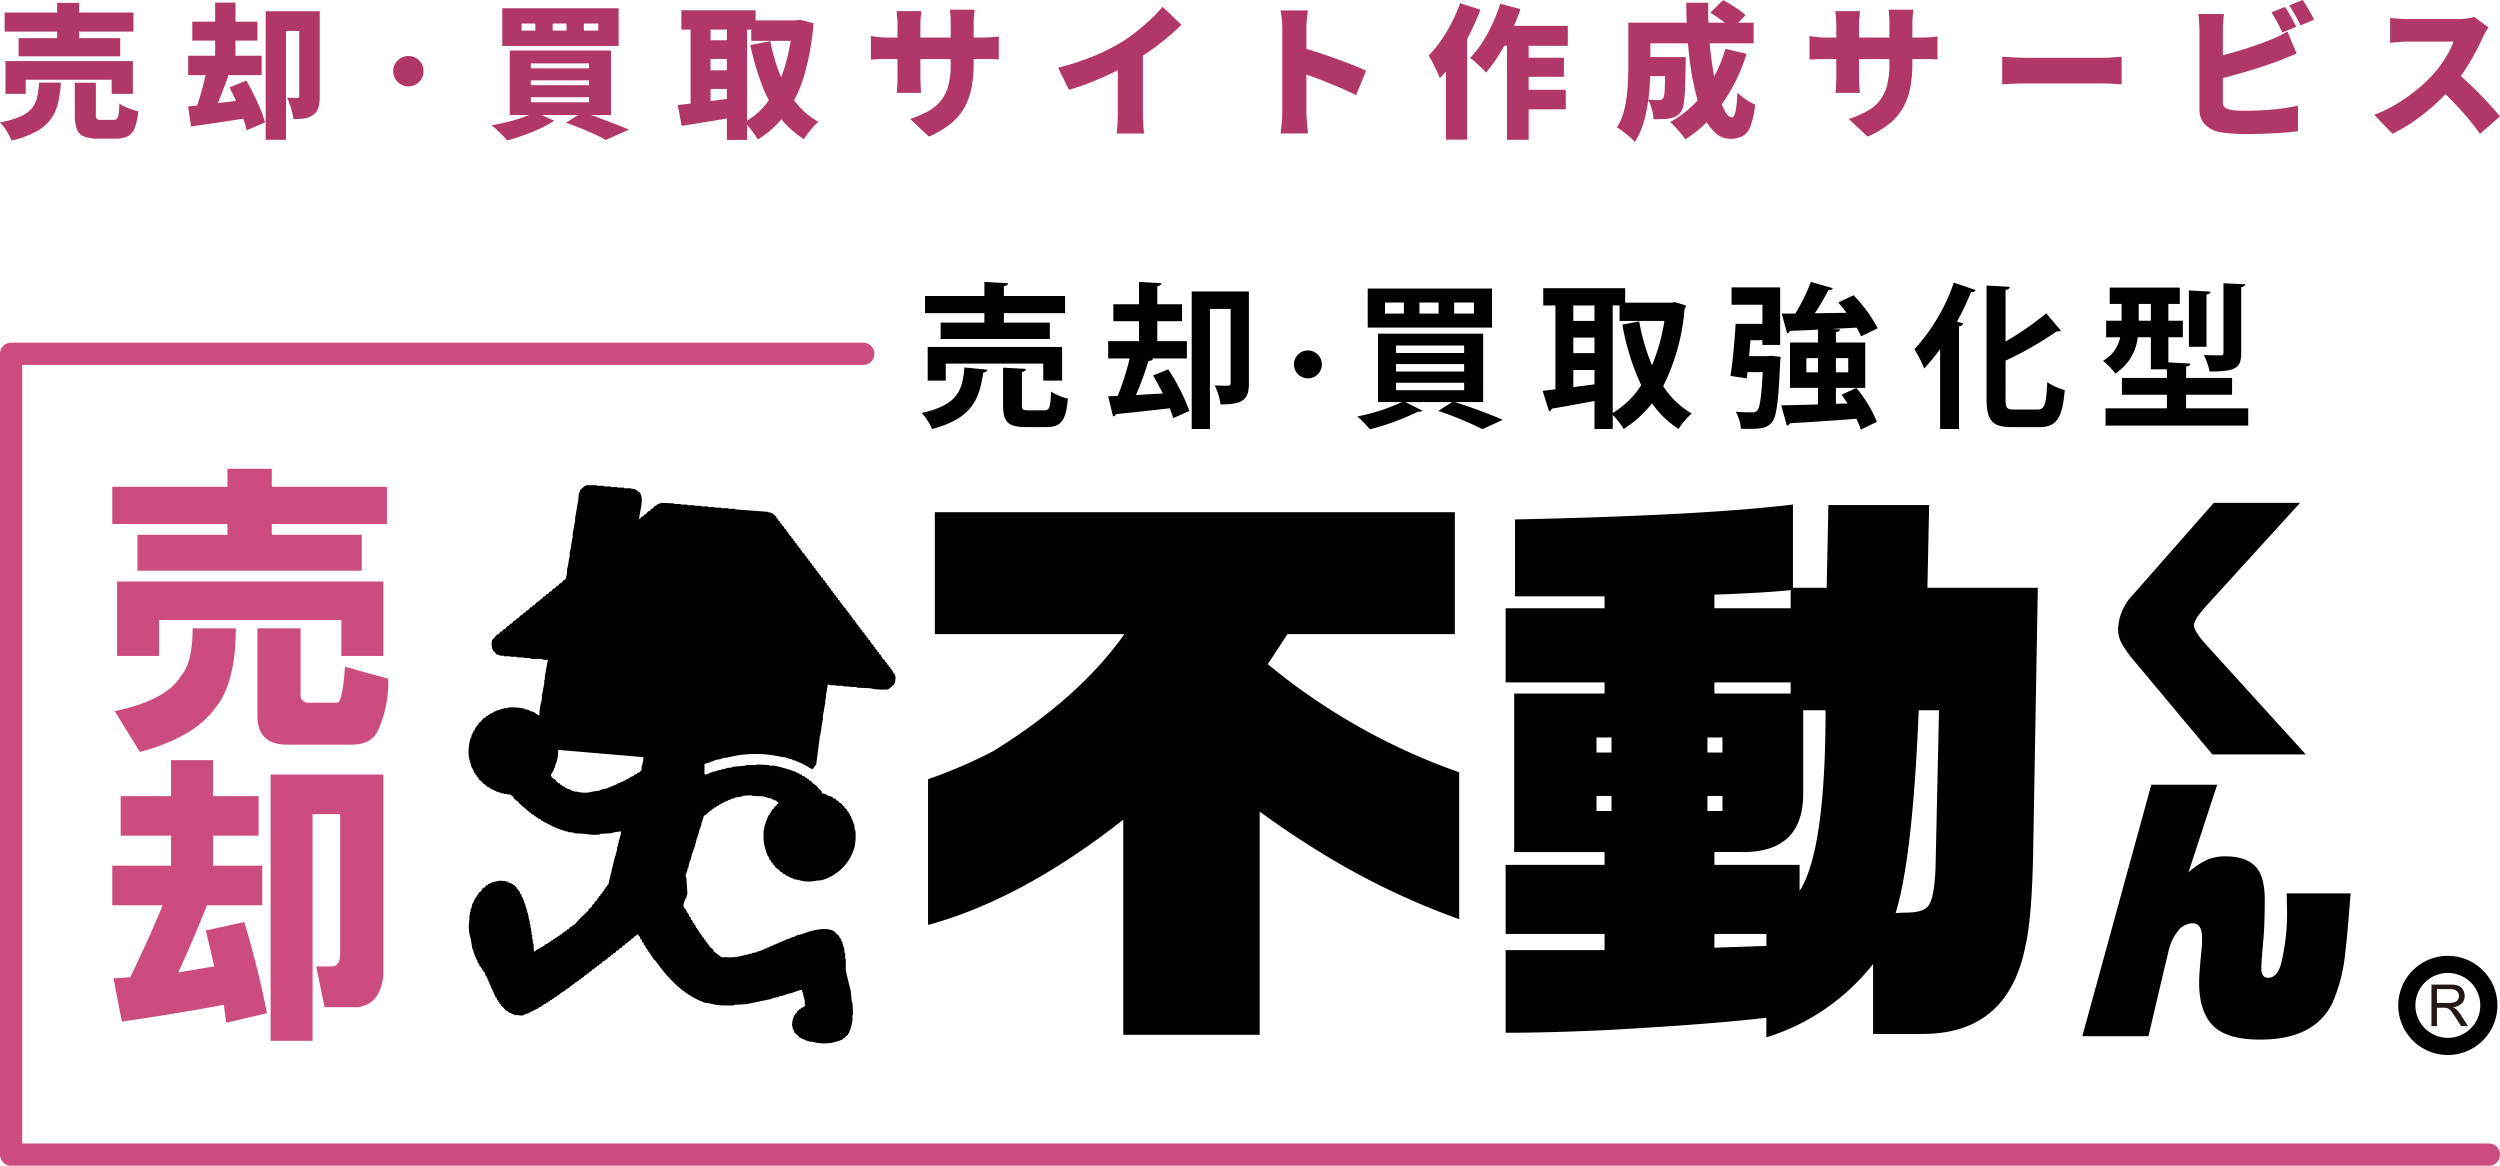
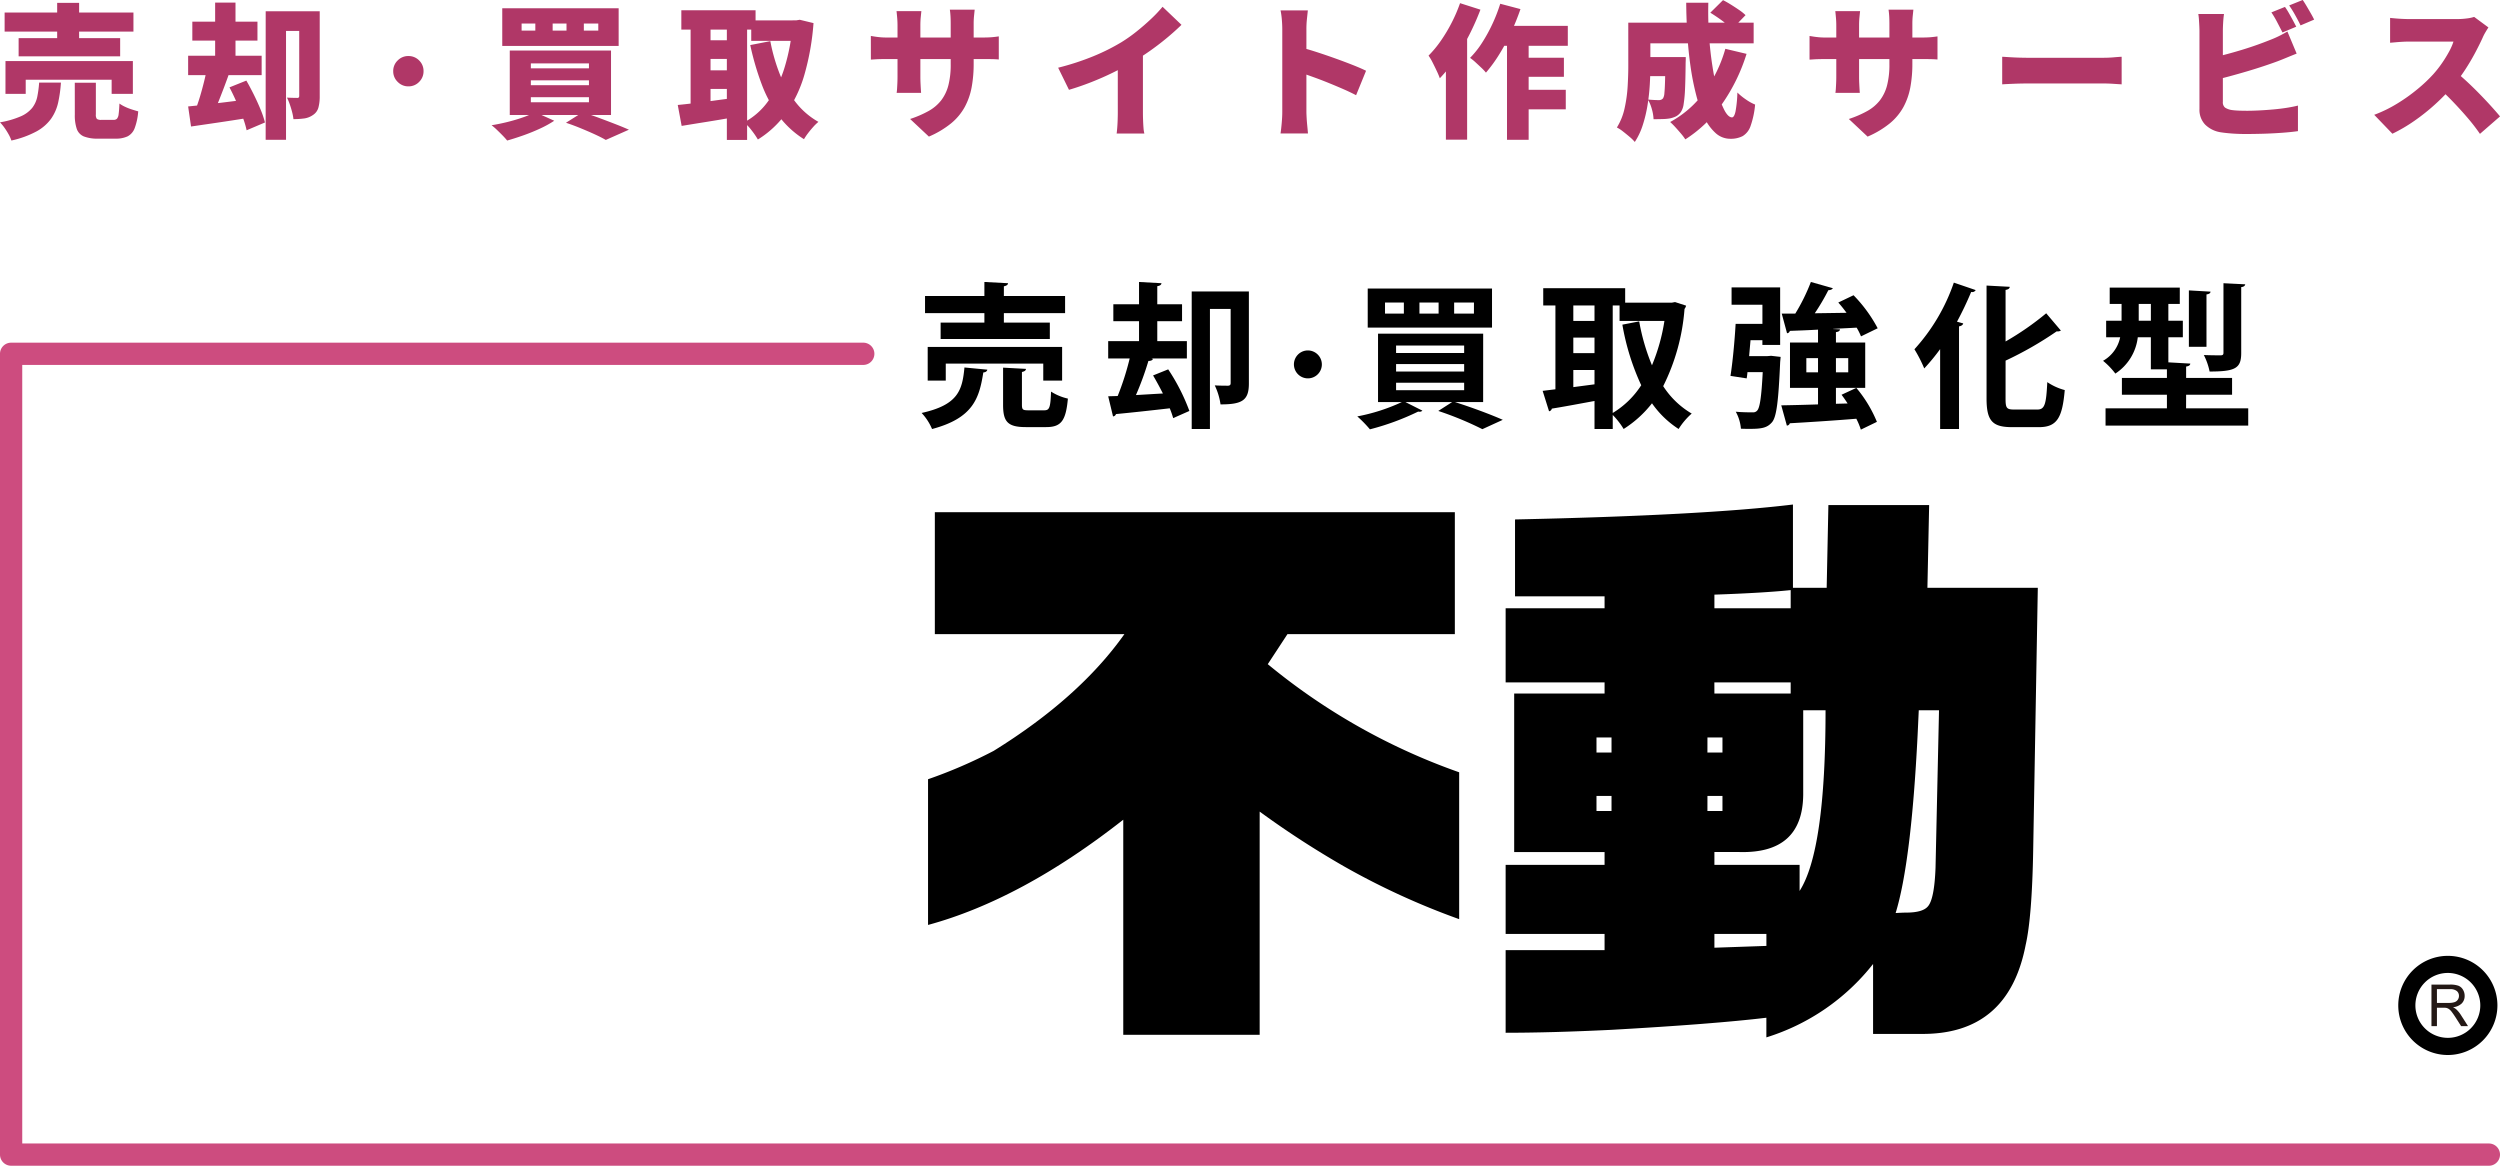
<svg xmlns="http://www.w3.org/2000/svg" width="358.011" height="166.938" viewBox="0 0 358.011 166.938">
  <defs>
    <clipPath id="a">
      <rect width="358.011" height="126.558" fill="none" />
    </clipPath>
  </defs>
  <g transform="translate(-117.916 -137.817)">
    <path d="M-259.678-24.391h18.448v2.73h-18.448Zm2.006,3.661h14.539v2.606h-14.539Zm-1.882,3.288h18.241v4.695h-3.04v-2.027h-12.305v2.027h-2.9Zm7.4-8.334h3.144v6.515h-3.144Zm2.523,11.437h3.019v4.529a.96.96,0,0,0,.145.651,1.068,1.068,0,0,0,.662.134h1.717a.674.674,0,0,0,.5-.165,1.236,1.236,0,0,0,.238-.672q.072-.507.114-1.5a4.955,4.955,0,0,0,.786.455,7.829,7.829,0,0,0,.993.393q.517.165.91.269a8.675,8.675,0,0,1-.5,2.389,2.175,2.175,0,0,1-1.013,1.189,3.9,3.9,0,0,1-1.737.331h-2.461a5.342,5.342,0,0,1-2.089-.321,1.818,1.818,0,0,1-1-1.075,6.031,6.031,0,0,1-.279-2.037Zm-5.108-.021h3.123a18.743,18.743,0,0,1-.393,2.844,6.483,6.483,0,0,1-1.013,2.327,6.291,6.291,0,0,1-2.078,1.81,13.814,13.814,0,0,1-3.609,1.313,4.907,4.907,0,0,0-.393-.879,9.96,9.96,0,0,0-.6-.951,6.092,6.092,0,0,0-.641-.776,12.59,12.59,0,0,0,3-.869,4.292,4.292,0,0,0,1.623-1.21A3.894,3.894,0,0,0-255-12.344,15.743,15.743,0,0,0-254.735-14.36Zm37.247-10.216h2.937V-12.4a6.032,6.032,0,0,1-.186,1.613,1.843,1.843,0,0,1-.765,1.055,2.875,2.875,0,0,1-1.241.5,10.6,10.6,0,0,1-1.572.1,6.716,6.716,0,0,0-.186-1q-.145-.569-.341-1.127a7.183,7.183,0,0,0-.4-.951q.414.021.858.031t.61.01a.29.29,0,0,0,.227-.072.364.364,0,0,0,.062-.238Zm-4.8,0h6.2v2.813h-3.288V-6.171h-2.916Zm-10.506,1.489h9.327v2.709h-9.327Zm-.6,4.881h10.527v2.771h-10.527Zm3.867-7.611h2.916v9.12h-2.916Zm-3.867,14.87q1.075-.1,2.43-.259t2.854-.341l2.988-.372L-225-9.273q-2.068.331-4.167.641t-3.816.558Zm5.915-2.73,2.42-.972q.538.931,1.075,2.016t.962,2.12a13.82,13.82,0,0,1,.631,1.861l-2.627,1.117a12.821,12.821,0,0,0-.558-1.861q-.393-1.055-.889-2.182T-227.478-13.678Zm-3.226-2.813,3.185.807q-.372,1.055-.786,2.14t-.807,2.068q-.393.982-.765,1.727l-2.461-.745q.331-.827.641-1.861t.579-2.12Q-230.849-15.56-230.7-16.491Zm28.85-1.675a2.1,2.1,0,0,1,1.541.631,2.1,2.1,0,0,1,.631,1.541,2.106,2.106,0,0,1-.631,1.53,2.079,2.079,0,0,1-1.541.641,2.089,2.089,0,0,1-1.53-.641,2.089,2.089,0,0,1-.641-1.53,2.079,2.079,0,0,1,.641-1.541A2.106,2.106,0,0,1-201.854-18.166Zm25.128-4.653v1.013h2.068v-1.013Zm-4.467,0v1.013h1.985v-1.013Zm-4.446,0v1.013h1.965v-1.013Zm-2.771-2.192h16.669v5.4h-16.669Zm4.095,10.32v.7H-176v-.7Zm0,2.42v.724H-176v-.724Zm0-4.839v.7H-176v-.7Zm-3.019-1.841h14.5v9.224h-14.5Zm8.045,10.341,2.4-1.51q1.158.372,2.378.827t2.337.889q1.117.434,1.9.786l-3.309,1.468q-.6-.352-1.52-.776t-2-.869Q-178.174-8.239-179.291-8.611Zm-4.426-1.53,2.751,1.241a15.2,15.2,0,0,1-2.027,1.117q-1.158.538-2.389.972t-2.327.745q-.248-.31-.651-.724t-.827-.817a8.722,8.722,0,0,0-.755-.651q1.158-.186,2.316-.476t2.182-.651A11.281,11.281,0,0,0-183.716-10.141Zm30.96-13.133h6.721v2.937h-6.721Zm-10.01-1.448h10.63v2.771h-10.63Zm2.9,4.3h4.757v2.668h-4.757Zm0,4.3h4.757v2.668h-4.757Zm13.029-7.156h.517l.517-.083,1.965.476a36.2,36.2,0,0,1-1.313,7.425,18.4,18.4,0,0,1-2.6,5.46,14.172,14.172,0,0,1-4.053,3.785,11.609,11.609,0,0,0-.9-1.313,7.391,7.391,0,0,0-1.065-1.148,10.025,10.025,0,0,0,3.505-3.123,16.869,16.869,0,0,0,2.3-4.788,28.058,28.058,0,0,0,1.127-6.049Zm-3.185,2.978a26.058,26.058,0,0,0,1.365,4.746,16.036,16.036,0,0,0,2.254,3.991,10.947,10.947,0,0,0,3.268,2.823,6.889,6.889,0,0,0-.734.713q-.4.445-.755.91a8.562,8.562,0,0,0-.579.858,13.319,13.319,0,0,1-3.609-3.33,18.607,18.607,0,0,1-2.451-4.55,39.555,39.555,0,0,1-1.634-5.6Zm-11.416-3.268h2.854V-9.976h-2.854Zm5.191,0h2.9V-6.15h-2.9Zm-7.032,12.409q1.034-.1,2.337-.259t2.761-.352q1.458-.2,2.885-.383l.165,2.73q-1.944.352-3.95.672t-3.64.589Zm42.376-5.915a18.344,18.344,0,0,1-.29,3.381,9.6,9.6,0,0,1-.993,2.833,8.073,8.073,0,0,1-1.954,2.337,13.324,13.324,0,0,1-3.175,1.892l-2.689-2.523A14.9,14.9,0,0,0-127.35-10.3a5.955,5.955,0,0,0,1.8-1.53,5.99,5.99,0,0,0,1.024-2.151,11.9,11.9,0,0,0,.331-3.009v-5.77q0-.641-.031-1.148t-.093-.9h3.557q-.041.393-.093.9a11.409,11.409,0,0,0-.052,1.148Zm-7.487-7.528q-.041.372-.093.9t-.052,1.189v7.28q0,.5.021.941t.041.786q.021.341.041.61h-3.5q.041-.269.062-.61t.041-.786q.021-.445.021-.941v-7.3q0-.517-.041-1.024t-.1-1.044Zm-7.238,3.557.579.093q.331.052.765.093t.993.041h13.484q.91,0,1.437-.041t1.065-.124v3.309q-.434-.041-1.013-.052t-1.468-.01h-13.5q-.558,0-.972.01t-.734.031l-.631.041Zm26.823,4.55a37.078,37.078,0,0,0,5.067-1.654,29.582,29.582,0,0,0,3.971-1.985,21.109,21.109,0,0,0,2.172-1.53q1.117-.889,2.109-1.83a18.9,18.9,0,0,0,1.634-1.727l2.709,2.585q-.972.951-2.161,1.934t-2.461,1.872q-1.272.889-2.492,1.613-1.2.682-2.668,1.406t-3.092,1.365q-1.623.641-3.237,1.117Zm8.541-2.027,3.6-.786v9.244q0,.5.021,1.086t.062,1.106a4.343,4.343,0,0,0,.124.807h-3.971q.041-.29.083-.807t.062-1.106q.021-.589.021-1.086ZM-76.712-10.2V-22.012q0-.62-.062-1.365a10.55,10.55,0,0,0-.186-1.324h3.909q-.062.579-.134,1.262a13.536,13.536,0,0,0-.072,1.427V-10.2q0,.269.031.838t.093,1.189q.062.62.1,1.1h-3.929q.1-.662.176-1.572T-76.712-10.2ZM-74-19.386q1.034.269,2.337.693t2.626.9q1.324.476,2.471.931t1.851.807l-1.427,3.5q-.869-.455-1.892-.9t-2.068-.869q-1.044-.424-2.047-.786T-74-15.767Zm28.209-3.1h9.968v2.854h-11.4ZM-43-17.918h6.618v2.73H-43Zm-.021,4.591h6.907v2.792h-6.907Zm-1.51-8.21h3.1V-6.171h-3.1Zm-.972-4.116,2.9.765a34,34,0,0,1-1.365,3.381,29.036,29.036,0,0,1-1.706,3.154,20.6,20.6,0,0,1-1.872,2.564,6.851,6.851,0,0,0-.651-.693q-.424-.4-.858-.8a7.6,7.6,0,0,0-.765-.62,13.009,13.009,0,0,0,1.717-2.161,22.71,22.71,0,0,0,1.479-2.689A22.754,22.754,0,0,0-45.5-25.652Zm-5.749-.083,2.916.931a36.221,36.221,0,0,1-1.582,3.578,33.148,33.148,0,0,1-2,3.433,20.042,20.042,0,0,1-2.234,2.813,9.916,9.916,0,0,0-.414-.993q-.29-.62-.61-1.251a7.754,7.754,0,0,0-.589-1,15.618,15.618,0,0,0,1.748-2.109,22.5,22.5,0,0,0,1.551-2.585A21.745,21.745,0,0,0-51.254-25.735ZM-53.281-19.8l3.04-3.04V-6.191h-3.04Zm28,1.779h4.571v2.73h-4.571Zm3.433,0h2.916v.2q0,.2-.01.445t-.01.414q-.021,2.109-.083,3.5a18.517,18.517,0,0,1-.2,2.172,2.69,2.69,0,0,1-.383,1.117,2.015,2.015,0,0,1-.7.641,3.6,3.6,0,0,1-.848.29,6.51,6.51,0,0,1-1.034.1q-.62.021-1.344.021a6.036,6.036,0,0,0-.248-1.458,5.765,5.765,0,0,0-.558-1.355q.476.041.889.062t.662.021a.891.891,0,0,0,.352-.062.744.744,0,0,0,.269-.207,1.713,1.713,0,0,0,.186-.734q.062-.569.093-1.706t.052-3.019Zm6.432-6.349,1.82-1.8q.538.269,1.148.651t1.168.765a6.441,6.441,0,0,1,.91.734l-1.944,2.006a6.854,6.854,0,0,0-.838-.776q-.527-.424-1.127-.838T-15.414-24.37Zm2.151,5.17,3.04.724a25.935,25.935,0,0,1-3.516,7.187,18.55,18.55,0,0,1-5.253,5.057,7.249,7.249,0,0,0-.6-.8q-.393-.465-.817-.931a9.672,9.672,0,0,0-.755-.755A14.765,14.765,0,0,0-16.272-13,19.524,19.524,0,0,0-13.263-19.2Zm-11.871-3.743H-9.209v2.957H-25.134Zm-2.027,0H-24v6.225q0,1.2-.083,2.637a29.181,29.181,0,0,1-.321,2.926,19.078,19.078,0,0,1-.682,2.864A9.778,9.778,0,0,1-26.23-5.86a5.627,5.627,0,0,0-.734-.724q-.486-.414-.982-.8a4.854,4.854,0,0,0-.848-.548,8.686,8.686,0,0,0,1.106-2.761,19.794,19.794,0,0,0,.434-3.123q.093-1.582.093-2.926Zm8.293-2.854H-15.7q-.062,2.358.1,4.7t.5,4.457a35.056,35.056,0,0,0,.776,3.743,11.651,11.651,0,0,0,.972,2.575q.527.941,1.044.941.31,0,.5-.838a17.541,17.541,0,0,0,.269-2.72,8.508,8.508,0,0,0,1.231,1A6.447,6.447,0,0,0-9-11.217a12.52,12.52,0,0,1-.651,3.071A2.687,2.687,0,0,1-10.781-6.7a3.694,3.694,0,0,1-1.779.383,3.092,3.092,0,0,1-2.078-.8,6.984,6.984,0,0,1-1.623-2.213,16.977,16.977,0,0,1-1.189-3.3,37.245,37.245,0,0,1-.8-4.064q-.31-2.182-.455-4.5T-18.867-25.8ZM13.519-17.07a18.345,18.345,0,0,1-.29,3.381,9.6,9.6,0,0,1-.993,2.833,8.073,8.073,0,0,1-1.954,2.337A13.324,13.324,0,0,1,7.108-6.626L4.42-9.149A14.9,14.9,0,0,0,7.077-10.3a5.955,5.955,0,0,0,1.8-1.53A5.99,5.99,0,0,0,9.9-13.978a11.9,11.9,0,0,0,.331-3.009v-5.77q0-.641-.031-1.148t-.093-.9h3.557q-.041.393-.093.9a11.408,11.408,0,0,0-.052,1.148ZM6.033-24.6q-.041.372-.093.9t-.052,1.189v7.28q0,.5.021.941t.041.786q.021.341.041.61H2.5q.041-.269.062-.61t.041-.786q.021-.445.021-.941v-7.3q0-.517-.041-1.024t-.1-1.044ZM-1.206-21.04l.579.093q.331.052.765.093t.993.041H14.615q.91,0,1.437-.041t1.065-.124v3.309q-.434-.041-1.013-.052t-1.468-.01H1.131q-.558,0-.972.01t-.734.031l-.631.041Zm27.589,2.978q.414.021,1.065.062t1.334.062q.682.021,1.179.021H40.942q.7,0,1.4-.062t1.148-.083v3.95q-.393-.021-1.148-.072t-1.4-.052H29.961q-.889,0-1.913.041t-1.665.083ZM66.877-25.2a9.957,9.957,0,0,1,.569.9q.3.527.579,1.044t.465.889l-1.965.827q-.331-.641-.755-1.458a13.293,13.293,0,0,0-.838-1.417Zm2.544-.993q.269.393.579.92t.6,1.034q.29.507.455.858l-1.944.827q-.31-.641-.765-1.458a14.872,14.872,0,0,0-.869-1.4ZM58.149-24.184q-.083.517-.124,1.241t-.041,1.179V-11.61a.964.964,0,0,0,.31.827,2.442,2.442,0,0,0,.972.352q.455.062,1,.083t1.189.021q.807,0,1.8-.052t2.016-.145q1.024-.093,1.923-.238t1.541-.31v3.661q-1.013.145-2.327.238t-2.658.134Q62.409-7,61.251-7,60.2-7,59.276-7.07t-1.6-.176A4.041,4.041,0,0,1,55.44-8.353a3.07,3.07,0,0,1-.807-2.223V-21.764q0-.227-.021-.672t-.052-.92a7.716,7.716,0,0,0-.093-.827Zm-1.634,6.246q1.034-.227,2.151-.527t2.223-.641Q62-19.448,62.978-19.8t1.748-.662q.6-.227,1.2-.517t1.3-.7l1.324,3.164q-.682.269-1.406.569t-1.262.507q-.889.331-2.037.713t-2.409.755q-1.262.372-2.523.713t-2.378.589Zm39.5-4.322q-.145.207-.414.662a7.106,7.106,0,0,0-.434.848q-.434.951-1.065,2.14T92.676-16.2a23.045,23.045,0,0,1-1.706,2.3A30.736,30.736,0,0,1,88.4-11.269,28.859,28.859,0,0,1,85.417-8.89a22.914,22.914,0,0,1-3.154,1.851L79.657-9.749a18.8,18.8,0,0,0,3.268-1.592,24.83,24.83,0,0,0,2.937-2.089,21.5,21.5,0,0,0,2.254-2.13,16.067,16.067,0,0,0,1.251-1.592,18.578,18.578,0,0,0,1-1.623,8.211,8.211,0,0,0,.641-1.458H84.58q-.455,0-.962.031t-.951.072q-.445.041-.734.062v-3.557q.372.041.879.083t.993.062q.486.021.776.021h6.908a10.658,10.658,0,0,0,1.458-.093,5.544,5.544,0,0,0,1.024-.217Zm-4.777,6.287q.786.62,1.7,1.468t1.81,1.768q.9.92,1.665,1.768t1.262,1.448L94.8-7.019a26.834,26.834,0,0,0-1.727-2.244q-.962-1.127-2.027-2.244t-2.182-2.13Z" transform="translate(378.256 164.007)" fill="#b03767" />
    <g transform="translate(117.916 178.197)">
      <g clip-path="url(#a)">
        <path d="M767.892,229.031a7.1,7.1,0,1,1,7.1-7.1A7.112,7.112,0,0,1,767.892,229.031Zm0-11.752a4.647,4.647,0,1,0,4.647,4.652A4.656,4.656,0,0,0,767.892,217.279Z" transform="translate(-417.35 -118.329)" />
        <path d="M769.825,228.4v-5.947h2.637a3.512,3.512,0,0,1,1.209.16,1.321,1.321,0,0,1,.661.566,1.687,1.687,0,0,1,.247.9,1.5,1.5,0,0,1-.41,1.067,2.073,2.073,0,0,1-1.266.552,2.06,2.06,0,0,1,.474.3,4.1,4.1,0,0,1,.653.791l1.034,1.619h-.99l-.787-1.237q-.345-.535-.568-.819a1.793,1.793,0,0,0-.4-.4,1.187,1.187,0,0,0-.359-.158,2.36,2.36,0,0,0-.438-.028h-.913V228.4Zm.787-3.323H772.3a2.532,2.532,0,0,0,.844-.112.9.9,0,0,0,.462-.357.963.963,0,0,0,.158-.533.886.886,0,0,0-.306-.694,1.433,1.433,0,0,0-.967-.272h-1.883Z" transform="translate(-421.629 -121.837)" fill="#231815" />
        <path d="M293.827,132V111.133a69.193,69.193,0,0,0,9.391-4.058q12.293-7.616,18.731-16.725H294.8V72.893h74.467V90.35H345.3l-2.823,4.305a89.829,89.829,0,0,0,27.409,15.484V131.17a105.513,105.513,0,0,1-16.445-7.535,130.545,130.545,0,0,1-12.124-7.867v31.96H321.783v-30.8Q307.222,128.356,293.827,132" transform="translate(-160.927 -39.923)" />
        <path d="M476.7,146.109V134.272h14.168v-2.32H476.7v-9.889h14.168v-1.832H477.923V97.525h12.945V95.938H476.7V85.317h14.168v-1.71H478.044V72.6q26.974-.575,39.8-2.138V82.386h4.83l.246-11.842h14.428L537.1,82.386h15.809l-.661,37.537q-.168,9.614-1.075,13.59-2.486,12.925-15.066,12.76h-6.788V136.258a31.2,31.2,0,0,1-15.281,10.512v-2.814q-7.615.91-22.269,1.737-8.527.412-15.069.416m13.01-40.132h2.153v-2.154H489.71Zm0,8.371h2.153v-2.153H489.71Zm15.886-8.371h2.154v-2.154H505.6Zm0,8.371h2.154v-2.153H505.6Zm1-29.031h10.923v-2.6q-3.893.407-10.923.65Zm0,12.208h10.923V95.938H506.591Zm0,24.538h12.2V125.8q3.717-5.786,3.718-25.874h-3.2v12.1q-.087,8.456-9.16,8.2h-3.557Zm0,11.865,7.446-.258v-1.719h-7.446Zm32.165-34h-2.9l-.166,3.557q-.911,18.2-3.146,25.475c.716-.04,1.213-.06,1.492-.06,1.6,0,2.649-.3,3.144-.909q.912-1.07,1.078-5.53Z" transform="translate(-261.086 -38.592)" />
-         <path d="M684.109,105.954,672.894,92.537a18.481,18.481,0,0,1-1.707-2.357,4.33,4.33,0,0,1-.569-2.236,7.455,7.455,0,0,1,2.112-4.837l11.582-13.171h12.357L683.315,84.61q-1.831,1.993-1.831,2.887,0,.813,1.752,2.764l14.249,15.693Z" transform="translate(-367.294 -38.303)" />
-         <path d="M659.281,195.189l9.88-36.015h9.433l-4.109,12.558a10.589,10.589,0,0,1,2.6-1.777,6.676,6.676,0,0,1,2.677-.526q3.085,0,4.466,1.626,1.179,1.383,1.18,4.593,0,3.618-.225,6.017c-.178,1.952-.263,3.238-.263,3.86q0,1.3.964,1.3,1.247,0,1.812-1.832a30.238,30.238,0,0,0,.884-8.587q0-.527-.03-1.667H697.7q-.45,6.017-.773,8.537a23.413,23.413,0,0,1-1.833,7.155q-2.56,5.244-10.334,5.244-4.923,0-6.877-2.112-1.873-2.035-1.872-6.017,0-1.38.34-4.675.086-1.015.086-1.706,0-2.155-1.382-2.155a2.785,2.785,0,0,0-1.91.893,7.17,7.17,0,0,0-1.586,3.456q-.081.287-.648,2.642l-2.155,9.185Z" transform="translate(-361.085 -87.179)" />
-         <path d="M209.441,91.615h-.084v-.257l-.171-.085c-.03-.087-.06-.175-.088-.261h-.087v-.174c-.085-.054-.17-.112-.257-.175v-.171c-.089-.057-.176-.118-.261-.171v-.174c-.085-.058-.172-.112-.263-.172V89.8c-.083-.057-.171-.116-.259-.172v-.174c-.115-.088-.227-.175-.345-.26-.028-.09-.056-.177-.087-.26-.062-.033-.112-.058-.167-.085v-.174c-.09-.056-.173-.115-.262-.171V88.33c-.088-.06-.176-.114-.259-.176v-.17c-.091-.058-.174-.114-.261-.175-.033-.083-.058-.174-.083-.256l-.178-.087v-.172c-.085-.061-.171-.117-.258-.176a2.278,2.278,0,0,1-.084-.257c-.062-.028-.118-.057-.175-.085V86.6c-.086-.059-.176-.116-.256-.175v-.171l-.265-.171v-.175c-.086-.056-.177-.116-.258-.172v-.176c-.114-.084-.232-.171-.341-.26v-.172c-.095-.054-.179-.114-.264-.171v-.177c-.087-.052-.175-.113-.261-.171v-.172c-.084-.052-.171-.114-.259-.173-.028-.081-.055-.175-.091-.255a1.3,1.3,0,0,0-.171-.089v-.173c-.084-.055-.166-.115-.259-.171-.025-.088-.053-.175-.085-.265-.058-.026-.113-.053-.173-.085V83.05c-.085-.062-.171-.112-.263-.174v-.171c-.081-.062-.169-.116-.257-.175v-.174c-.086-.056-.173-.112-.261-.171v-.174L202,81.755v-.176c-.089-.061-.172-.118-.262-.174v-.174c-.085-.057-.176-.11-.256-.174v-.169c-.086-.057-.174-.116-.265-.174v-.177c-.08-.052-.169-.112-.257-.167V80.2l-.258-.175v-.172c-.085-.056-.174-.11-.26-.172V79.5c-.085-.056-.175-.11-.259-.174v-.172c-.085-.055-.175-.116-.258-.172v-.174c-.09-.057-.177-.116-.265-.175v-.173c-.086-.055-.168-.115-.253-.171v-.171c-.116-.088-.237-.175-.345-.26v-.175c-.089-.061-.174-.117-.269-.172v-.169a2.81,2.81,0,0,0-.253-.176V77c-.086-.06-.175-.12-.26-.175v-.17c-.088-.061-.175-.12-.26-.176V76.3c-.085-.057-.17-.12-.259-.175-.029-.085-.057-.175-.084-.257-.055-.027-.118-.061-.177-.089v-.171c-.085-.054-.171-.119-.265-.175v-.175c-.079-.051-.165-.112-.257-.171v-.175c-.079-.052-.17-.113-.254-.171v-.17c-.085-.059-.173-.118-.263-.176v-.172l-.342-.259c-.033-.087-.06-.17-.09-.263-.054-.027-.117-.057-.171-.085v-.174c-.088-.055-.175-.115-.262-.17V73.1c-.088-.06-.173-.115-.259-.172v-.174c-.086-.064-.174-.119-.258-.173v-.177c-.086-.059-.175-.114-.265-.168v-.174c-.084-.056-.168-.119-.258-.177V71.71c-.081-.048-.174-.108-.261-.169-.024-.084-.053-.172-.086-.256-.059-.034-.112-.058-.174-.091v-.17c-.056-.026-.115-.058-.168-.088-.032-.089-.062-.172-.089-.263-.087-.051-.171-.109-.26-.169V70.33c-.116-.081-.229-.173-.345-.256V69.9c-.085-.058-.172-.118-.262-.172v-.175c-.084-.062-.171-.114-.256-.175v-.172c-.088-.058-.176-.114-.262-.174V68.86c-.2-.171-.4-.344-.609-.519h-.17v-.087h-.347v-.086c-1.584-.119-3.169-.232-4.759-.348v-.089h-.952v-.082h-1.039V67.56h-.951v-.079h-.948v-.09h-.956V67.3h-.951v-.085h-1.038v-.086h-.951v-.088h-.954v-.084l-1.9-.089v.089h-.261v.084h-.172v.088h-.174a1.629,1.629,0,0,1-.089.171H175c-.115.146-.227.287-.345.429h-.174c-.086.115-.172.236-.256.349h-.173c-.121.142-.233.288-.351.436h-.17a3.9,3.9,0,0,0-.259.344H173.1c-.09.115-.172.233-.258.346h-.086c.077-1.249.744-2.864.086-3.809-.259-.171-.522-.347-.781-.521h-.433v-.084h-1.034V64.7h-.958v-.085h-.943v-.085h-.958v-.09H166.7v-.087h-1.475c-.348.115-.572.431-.859.608a5.591,5.591,0,0,1-.259.607c-.037.375-.058.748-.093,1.123-.192.659-.236,1.591-.429,2.254v.6c-.142.47-.212,1.173-.348,1.64V71.8c-.191.667-.228,1.574-.433,2.248v.522c-.152.506-.192,1.223-.349,1.729-.106.376.048.867-.171,1.124-.03.545-.119.38-.432.607-.085.111-.176.232-.257.346h-.172c-.12.144-.236.286-.353.431h-.17c-.089.114-.171.23-.261.346h-.171c-.117.147-.231.29-.35.432h-.174c-.082.119-.17.232-.253.346h-.174c-.092.118-.176.233-.259.346h-.172c-.121.144-.232.291-.35.434h-.171c-.03.058-.059.117-.088.174h-.09c-.03.056-.052.115-.086.169h-.167c-.12.148-.238.294-.35.438h-.175c-.086.114-.172.228-.256.343h-.175c-.117.143-.232.289-.343.436h-.177c-.082.114-.176.228-.258.346h-.174c-.087.116-.175.227-.261.345h-.174l-.342.432h-.178c-.024.06-.057.116-.083.175H155.1c-.032.057-.058.116-.088.171h-.176c-.109.145-.227.293-.345.436h-.171c-.033.052-.058.113-.088.17h-.085c-.028.053-.057.115-.088.176h-.173c-.114.139-.226.283-.343.429h-.172c-.093.118-.179.231-.261.343h-.177l-.345.436h-.173c-.229.257-.463.517-.688.774a2.039,2.039,0,0,0,.167,1.646h.09c.114.143.23.291.346.438l.434.083v.089h.607v.085h.949v.085h.948v.083h.955V89.1h.953v.09c.5.141,1.586-.095,1.906.171h.6c-.144.781-.291,1.557-.432,2.339v.516h-.09v.61c-.141.465-.205,1.173-.345,1.639v.611a8.136,8.136,0,0,0-.346,2.246c-.355-.089-.573-.369-.867-.52-.141-.026-.286-.058-.431-.081v-.088h-.172v-.091h-.257v-.083h-.35v-.087a7.858,7.858,0,0,0-2.511-.171v.085h-.515v.087h-.352v.087h-.256v.083h-.26v.091h-.26v.088h-.174v.081H151.9v.1h-.167v.078h-.177v.086h-.171c-.028.06-.057.117-.085.174h-.175c-.03.057-.057.117-.086.176h-.174c-.056.082-.112.175-.175.256h-.177c-.142.171-.287.347-.427.521-.115.085-.234.17-.346.257v.172c-.086.058-.177.12-.259.176v.173c-.058.033-.114.058-.175.085-.027.117-.06.232-.084.347-.06.028-.117.058-.171.088v.172h-.09c-.026.112-.056.23-.082.348h-.087c-.034.171-.058.342-.086.522h-.089a7.642,7.642,0,0,0-.259,2.766c.142.519.289,1.038.435,1.552h.087v.175h.082c.062.173.118.343.17.519.063.029.115.062.175.088v.17l.175.09v.175c.081.057.173.113.259.168v.178c.2.172.4.346.6.516.066.089.116.174.171.263h.177c.087.107.175.227.26.344l.35.087.085.175h.171v.085h.177v.086h.167v.081h.176v.093h.174v.083h.26v.086h.26v.086h.256v.09h.352v.085h.515v.086h.522v.085c.114.091.23.172.346.262v.172c.081.057.17.114.257.175.03.055.057.111.088.171h.169c.123.145.232.289.351.434.6.516,1.213,1.036,1.815,1.558h.172c.058.083.116.17.175.255h.174c.026.062.056.119.087.18h.171a1.841,1.841,0,0,1,.085.166c.119.031.234.062.348.088.034.053.055.115.086.176.087.026.177.054.259.081v.091h.174v.083h.173v.09h.176v.087h.174v.083h.171v.086h.172v.086h.171v.085c.179.057.347.117.524.171v.088h.257v.088h.176v.085h.262v.09h.252v.085h.263v.088h.261v.085h.347v.086c.287.029.574.056.867.089v.085l1.64.088a6.46,6.46,0,0,0,2.079.085v-.085l1.561-.088a6.382,6.382,0,0,1,1.468-.26,5.116,5.116,0,0,1-.346,1.383v.348h-.092v.348h-.088c-.024.257-.05.518-.087.776h-.081v.346h-.091v.349H169.3q-.482,2.025-.958,4.066l-.174.084v.173c-.086.06-.171.115-.255.173v.173c-.063.028-.117.06-.178.09v.172c-.085.059-.173.112-.253.174v.168c-.092.061-.177.119-.263.175v.174c-.086.058-.173.112-.264.175v.172c-.056.028-.114.057-.171.086-.032.086-.057.172-.085.261-.115.08-.235.171-.347.254v.176c-.114.085-.232.172-.345.258v.175c-.175.143-.346.289-.521.433v.169c-.374.348-.75.692-1.121,1.042-.317.35-.637.7-.952,1.041h-.177c-.028.057-.053.114-.085.169-.091.029-.173.06-.262.09l-.256.345h-.179c-.057.086-.106.175-.171.261h-.171l-.085.176h-.176c-.055.087-.111.173-.176.258h-.166c-.033.058-.06.116-.086.17-.086.029-.18.062-.262.091V129h-.176c-.028.06-.059.116-.085.173h-.171c-.028.06-.062.12-.09.175h-.171c-.028.058-.056.118-.084.172H160.2c-.027.059-.056.117-.087.176h-.174c-.024.06-.052.114-.082.173-.088.027-.171.055-.255.09v.082c-.121.031-.235.058-.348.088-.033.057-.062.115-.09.167a2.19,2.19,0,0,1-.255.089v.086h-.177v.087h-.171c-.03.057-.059.119-.088.175H158.3a2.322,2.322,0,0,0-.517.436c-.261-.291-.047-.784-.175-1.21h-.086v-.61h-.086v-.605h-.084v-.518h-.089v-.52h-.085v-.516h-.087v-.436h-.085V126.4h-.088v-.437h-.083v-.344h-.086c-.033-.2-.065-.4-.091-.6h-.082v-.262h-.093v-.346H156.4v-.172h-.083c-.029-.176-.065-.351-.09-.519h-.087c-.033-.114-.052-.23-.088-.346h-.087c-.022-.148-.056-.29-.087-.434-.053-.028-.114-.055-.17-.083-.03-.12-.057-.232-.085-.347-.058-.028-.119-.06-.174-.087v-.172c-.088-.062-.178-.118-.261-.175v-.17H155.1c-.058-.091-.12-.176-.176-.264h-.17c-.028-.057-.061-.116-.091-.175H154.5v-.083c-.171-.058-.344-.121-.514-.175v-.088h-.349v-.085h-.609v-.088c-.463.088-.921.173-1.385.261v.086c-.111.03-.227.057-.341.088v.083h-.175c-.03.058-.057.118-.086.175h-.174c-.087.115-.175.233-.262.346h-.174c-.058.088-.11.173-.171.263h-.082v.172l-.436.342v.175c-.057.032-.114.057-.177.085-.024.089-.054.174-.081.263h-.087v.172c-.053.028-.115.057-.172.086-.06.172-.117.341-.171.515h-.09v.176h-.082c-.06.258-.121.517-.174.779h-.089v.431h-.087v.436h-.085v.692a5.713,5.713,0,0,0,.173,2.68c.089.521.175,1.034.263,1.555h.082v.262h.09v.261h.08v.258h.091v.26h.084c.035.115.061.233.088.348h.087v.173h.081c.038.14.063.291.091.431.052.032.116.057.172.086.026.12.056.234.088.346.057.028.118.061.172.09v.173c.057.03.114.054.172.083v.177a1.527,1.527,0,0,1,.171.084v.173c.06.032.119.057.174.087.066.175.117.342.175.521h.087v.168h.085c.059.175.118.347.175.523h.083v.257h.091l.085.35h.088v.261h.083c.03.115.058.226.084.347h.093v.173h.082v.256h.085c.033.114.058.229.09.347h.086c.028.114.057.227.091.346.052.024.109.057.168.088.029.109.057.229.085.342.057.031.116.057.173.085v.175h.091c.023.086.051.17.084.26.056.033.109.054.17.086v.172c.086.06.177.116.259.176.179.2.351.406.52.6h.174a1.735,1.735,0,0,0,.091.175c.17.058.343.119.514.173v.085h.172v.088h.261v.084h.522a1.312,1.312,0,0,0,.778,0v-.084h.256v-.088c.146-.028.289-.053.436-.085v-.09h.174v-.083h.172v-.092h.173v-.083h.172v-.087h.175v-.085h.174v-.088h.176v-.08h.167c.033-.062.056-.117.086-.178.119-.029.232-.058.348-.085.032-.061.058-.116.087-.176h.171c.03-.055.06-.114.091-.172.111-.033.23-.054.339-.086.036-.059.06-.114.092-.174h.174c.028-.06.057-.113.083-.174h.17a1.561,1.561,0,0,0,.09-.172h.171c.032-.058.059-.113.091-.17h.172c.027-.064.058-.118.084-.173h.177v-.088c.082-.032.171-.056.257-.086.032-.057.057-.116.084-.175h.174c.06-.085.119-.171.18-.262h.172c.024-.056.057-.114.081-.17.091-.028.176-.061.263-.086v-.09h.174c.054-.081.117-.168.171-.254h.171c.032-.06.06-.121.092-.176h.171c.062-.085.116-.171.172-.261h.171c.059-.082.123-.171.175-.261h.177c.053-.085.114-.173.171-.26h.17a1.451,1.451,0,0,0,.09-.173h.17c.056-.084.119-.171.175-.26h.176a2.934,2.934,0,0,1,.171-.256h.173c.084-.113.173-.233.259-.346h.171c.057-.091.119-.173.174-.259h.174l.175-.261h.171c.087-.114.175-.232.259-.342h.174l.173-.261h.171c.063-.086.117-.176.175-.257h.171l.178-.265h.172c.085-.112.177-.232.257-.345.087-.032.173-.059.261-.083a1.329,1.329,0,0,1,.09-.177h.169c.086-.114.177-.226.26-.345h.178a1.422,1.422,0,0,1,.084-.176h.09c.024-.054.054-.112.081-.172h.174c.054-.088.116-.172.171-.258h.181c.077-.115.169-.234.249-.346h.175c.092-.116.174-.229.265-.347h.172c.083-.113.172-.229.256-.351h.177c.081-.109.172-.224.253-.337h.177c.027-.062.058-.117.086-.176h.086c.03-.058.055-.115.09-.174h.172c.088-.114.17-.232.259-.347h.166c.033-.058.063-.115.09-.17.206-.145.408-.293.61-.434.032.085.057.17.087.261.055.028.114.053.172.081l.086.347c.054.028.116.058.172.085.03.12.054.234.084.349.06.028.117.059.17.086.035.118.062.23.085.347.065.028.125.058.177.08.034.122.06.238.088.351.062.03.117.055.179.085v.179c.051.023.11.052.172.083v.175c.053.029.111.057.173.085v.172c.056.026.112.061.17.085v.175l.173.084v.176a1.528,1.528,0,0,1,.171.087c.034.085.058.173.091.257.082.057.17.114.26.177,1.774,2.522,4,4.935,7.179,6.049h.348a8.418,8.418,0,0,0,2.675.349h1.038v-.083c.583-.032,1.157-.062,1.737-.089,1.241-.26,2.483-.521,3.716-.776v-.086c.322-.061.642-.118.955-.175v-.086c.29-.057.571-.116.868-.175v-.085h.259v-.086h.258v-.091h.35a11,11,0,0,1,1.553-.514c.18.446.29,1.077.432,1.552v.61h.09c-.111.336-.018.109-.264.259v.085h-.169v.086h-.172c-.035.061-.06.118-.088.171h-.175v.088c-.112.085-.229.171-.346.254v.175c-.086.058-.174.122-.258.175v.172h-.086a3.377,3.377,0,0,0-.346,1.647h.084v.346h.084l.178.519c.2.171.4.349.6.522.028.057.056.114.087.171l.345.09v.085c.175.058.346.118.522.174v.082h.257v.087h.262v.088h.43a6.352,6.352,0,0,0,4.414-.344,1.784,1.784,0,0,1,.089-.173h.17c.028-.06.06-.118.086-.177.149-.117.29-.234.434-.346v-.171h.088c.053-.175.114-.346.173-.52h.085v-.344h.085v-.347h.088V141.2h.085v-1.043h.085c-.025-.573-.053-1.152-.085-1.731h-.085c-.058-.579-.117-1.156-.174-1.726-.223-.738-.372-1.636-.607-2.339v-.348h-.087V132.2h-.086v-.866h-.086c-.028-.287-.059-.575-.082-.87H202c-.063-.254-.122-.512-.172-.774h-.09c-.031-.117-.06-.23-.085-.348h-.09v-.175c-.049-.027-.114-.057-.166-.081v-.173c-.148-.12-.288-.234-.436-.346q-.087-.129-.172-.261c-1.209-.851-3.582-.123-4.76.346-.259.058-.521.116-.778.17v.091h-.172V129l-.523.091v.081h-.174v.088h-.257v.086c-.146.028-.289.058-.434.085v.087h-.172v.088h-.259v.087c-.114.028-.229.06-.348.086v.086h-.256v.09l-.347.082v.088h-.264v.087c-.167.058-.34.112-.511.168v.086h-.172v.087H191.1v.09c-.115.03-.229.055-.346.085v.085h-.259v.094h-.172v.083h-.256v.085H189.8v.09h-.257v.085c-.207.027-.407.057-.61.086v.085c-.2.026-.406.061-.6.085v.088h-.344a7.024,7.024,0,0,1-2.777.348h-.69c-.371-.289-.747-.576-1.125-.867v-.168c-.2-.179-.4-.354-.608-.526v-.168c-.081-.062-.166-.117-.253-.175v-.172c-.088-.058-.175-.113-.261-.173v-.176c-.087-.054-.168-.114-.258-.172v-.175c-.09-.057-.175-.113-.262-.173v-.173c-.06-.028-.115-.053-.172-.085v-.17c-.058-.031-.119-.062-.17-.086a2.733,2.733,0,0,1-.09-.263h-.089v-.175c-.057-.027-.114-.057-.171-.086v-.174c-.06-.03-.115-.054-.174-.085-.03-.115-.063-.23-.09-.344-.054-.029-.11-.059-.169-.085v-.175c-.061-.031-.114-.056-.175-.081v-.178h-.085v-.171l-.173-.088c-.033-.116-.059-.234-.085-.351-.06-.024-.114-.054-.175-.082-.029-.115-.058-.234-.082-.349h-.089v-.173a1.381,1.381,0,0,1-.174-.086v-.171H179.5v-.173h-.082v-.172l-.176-.088c-.1-.161,0-.192-.174-.345a3.909,3.909,0,0,1,.52-1.386v-.259h.086c-.062-.835-.112-1.677-.176-2.507h-.082v-.346h.082v-.264h.089v-.258h.086v-.344h.087c.089-.379.171-.75.261-1.13h.086c.085-.374.171-.746.258-1.121h.085v-.259h.089v-.259h.086v-.259h.085c.11-.493.232-.982.347-1.471h.081c.09-.375.179-.749.269-1.128h.079v-.261h.09v-.256h.084v-.343a3.722,3.722,0,0,0,.35-1.043,1.506,1.506,0,0,0,.606-.43v-.09h.166c.06-.085.123-.172.177-.257h.176c.052-.09.113-.175.171-.258h.174c.032-.061.057-.118.085-.177h.177c.027-.055.057-.115.081-.17.116-.027.234-.061.346-.09.028-.053.06-.11.086-.168h.178v-.089h.169v-.086h.172v-.09h.175V109.7c.169-.057.342-.117.519-.171v-.089h.26v-.082h.179v-.093c.167-.026.342-.052.512-.082v-.088c.379-.059.754-.115,1.126-.175v-.081c.438-.03.869-.064,1.3-.091v.091c.607.028,1.219.052,1.819.081v.09h.35v.084c.2.027.4.06.6.088v.082h.17v.093h.26v.082c.118.029.229.06.349.089a1.55,1.55,0,0,1,.085.171c.088.032.176.061.261.086-.142.176-.287.349-.432.522-.057.025-.119.055-.172.082-.03.087-.06.175-.092.265-.082.054-.167.114-.26.168V111l-.17.087c-.032.085-.057.176-.081.262h-.093v.173l-.173.083v.172h-.082v.18h-.09v.254h-.084v.176h-.087v.256h-.084v.261h-.091v.347h-.088v.432h-.085v.69a5.521,5.521,0,0,0,.347,2.338v.259h.087c.054.173.112.349.174.522h.082v.173h.094c.018.111.049.226.079.349.063.026.118.048.174.076v.176c.09.06.17.117.263.175v.171c.111.086.229.174.34.261v.175c.09.055.176.115.261.173v.085h.176c.116.145.228.287.346.431h.172c.06.086.116.174.171.259.12.03.235.06.347.091.033.057.059.111.087.171.114.032.231.059.346.082v.092c.116.025.233.055.35.084v.089h.255v.085h.174v.088c.2.027.4.058.6.082a5.094,5.094,0,0,0,2.855.087h.429a6.807,6.807,0,0,0,4.849-4.928,8.677,8.677,0,0,0,.089-2.252h-.089c-.026-.29-.051-.574-.084-.864h-.082v-.261h-.093v-.175H203.3v-.258h-.085c-.058-.171-.117-.343-.174-.52h-.085c-.028-.114-.058-.232-.092-.343h-.081c-.032-.086-.055-.177-.088-.262L202.52,111v-.175c-.111-.084-.23-.168-.346-.258v-.175c-.059-.028-.115-.057-.17-.082-.122-.143-.236-.293-.348-.432h-.171c-.086-.116-.174-.234-.265-.348h-.169c-.057-.089-.118-.171-.174-.264-.115-.026-.229-.052-.346-.082-.03-.061-.06-.114-.086-.172-.259-.09-.517-.171-.782-.262v-.085h-.168v-.086c-.174-.027-.345-.056-.52-.085-.105-.072-.095-.329-.18-.439-.078-.052-.169-.11-.253-.168-.149-.173-.292-.346-.436-.519-.084-.065-.169-.114-.254-.171v-.09h-.174c-.118-.146-.232-.291-.348-.432h-.172c-.062-.086-.115-.175-.178-.258h-.17c-.029-.058-.06-.115-.084-.178h-.173c-.029-.055-.06-.112-.09-.168-.114-.033-.23-.062-.342-.089-.033-.057-.06-.116-.09-.175-.117-.026-.231-.057-.345-.085v-.085c-.112-.027-.229-.06-.346-.088v-.083a24.215,24.215,0,0,0-3.2-.954h-.775v-.085c-.612-.033-1.226-.061-1.821-.086v.086h-1.556v.085c-.642.056-1.274.116-1.91.172v.089c-.29.029-.572.057-.868.082v.09c-.23.029-.458.061-.69.085v.087c-.2.029-.4.061-.6.086v.089h-.261v.081h-.348a6.8,6.8,0,0,1-1.125.433v-.085h-.081v-1.381c.068-.136.747-.268.949-.348V103.9h.257v-.085h.259v-.09c.319-.056.632-.116.951-.168v-.093h.345v-.085h.431a16.152,16.152,0,0,1,7.966-.083h.432v.083h.261v.085h.256v.093h.347v.083h.175v.085c.174.03.348.057.52.09v.085c.117.027.231.056.345.086v.085h.262v.088c.116.023.227.057.346.087v.087c.115.026.229.053.347.086a1.849,1.849,0,0,0,.087.171h.17c.216.123.3.278.606.347.1.1,0,.036.175.085.172-.229.346-.462.515-.69q.263-2,.52-3.983c.211-.721.224-1.7.437-2.417v-.612c.143-.508.192-1.223.345-1.727v-.609h.085v-.606a8.3,8.3,0,0,0,.256-1.47h.26V93h.953v.08H202v.092h.952v.083h.951v.092c.637.028,1.27.048,1.9.081a8.5,8.5,0,0,0,2.511.174c.438-.142.6-.484.948-.691a2.365,2.365,0,0,0,.173-1.3M173.1,104.682v.52h-.09c-.052.089-.111.17-.169.262h-.172v.083H172.5c-.033.062-.059.117-.087.173-.119.028-.229.059-.347.085a1.819,1.819,0,0,1-.088.175c-.172.056-.345.116-.515.174-.032.057-.059.111-.089.173H171.2v.088h-.172v.083h-.177v.089h-.173v.086h-.169v.087c-.173.053-.345.117-.517.171v.089h-.265v.085h-.175v.09h-.172v.086H169.2v.085h-.257v.085h-.174v.087h-.255v.087h-.178v.086c-.376.088-.752.173-1.123.259v.081c-.378.066-.755.12-1.127.176a4.009,4.009,0,0,1-2.248,0h-.43v-.083h-.262v-.093h-.173v-.081c-.261-.086-.524-.171-.779-.259-.033-.058-.059-.116-.087-.174-.118-.029-.233-.061-.345-.087l-.091-.171h-.166l-.173-.26h-.175c-.176-.206-.35-.406-.522-.605h-.171v-.088c-.084-.062-.172-.116-.263-.173v-.174h-.087c.029-.194.013-.226.087-.345h.091v-.171h.088v-.174h.084c.058-.175.115-.347.171-.52h.09v-.261a5.362,5.362,0,0,0,.432-2.252c4.063.347,8.139.694,12.194,1.043a4.206,4.206,0,0,1-.254,1.381" transform="translate(-81.223 -35.249)" />
-         <path d="M35.544,61.73h16.49V59.153H58.39V61.73H74.88v5.325H58.39V68.6H71.273v5.153H39.152V68.6H52.034V67.055H35.544ZM47.053,82h6.183q0,7.56-2.748,11.165a13.574,13.574,0,0,1-4.466,3.951,26.868,26.868,0,0,1-6.527,2.576l-3.607-5.84q7.384-1.546,9.447-4.981Q47.05,86.981,47.053,82m-10.821,3.95V75.3H74.364v10.65H68.352V80.8H42.243v5.153Zm27.827,6.7h3.607q.858.173,1.2-5.153l6.183,1.718a16.2,16.2,0,0,1-1.374,7.214q-.862,2.23-3.951,2.233h-9.1q-4.3,0-4.295-4.123V82h6.184v9.1q-.173,1.719,1.546,1.546" transform="translate(-19.467 -32.398)" fill="#cd4c7f" />
-         <path d="M38.12,182.478q.516-1.031,2.577-5.5,1.888-4.292,2.061-4.81H35.544V166.5H43.96v-4.294H36.746V156.54H43.96v-5.153h6.012v5.153H56.5v5.668H49.973V166.5h7.043v5.669h-7.9q-2.061,5.153-4.122,9.619l5.153-.859-1.2-5.153,5.5-1.2A134.09,134.09,0,0,1,57.7,187.631L51.862,189l-.344-2.576q-7.387,1.377-14.6,2.4l-1.2-6.184Zm27.827,4.294-1.2-5.84h2.233c.8,0,1.2-.628,1.2-1.889V159.117H64.23v32.465H58.218V153.448H74.364v28.17a6.672,6.672,0,0,1-.859,3.436,3.725,3.725,0,0,1-3.264,1.717Z" transform="translate(-19.467 -82.914)" fill="#cd4c7f" />
        <path d="M356.418,137.084H1.593A1.593,1.593,0,0,1,0,135.491V20.813A1.593,1.593,0,0,1,1.593,19.22H123.623a1.593,1.593,0,0,1,0,3.186H3.186V133.9H356.418a1.593,1.593,0,1,1,0,3.186" transform="translate(0 -10.527)" fill="#cd4c7f" />
        <path d="M301.208,12.558c-.045.223-.246.379-.58.4-.58,3.7-1.45,6.535-7.339,8.1a7.683,7.683,0,0,0-1.494-2.3c5.22-1.16,5.822-3.234,6.134-6.514Zm-.424-6.737V4.461h-8.5V2.007h8.5V0l3.39.178c-.022.223-.2.357-.6.446V2.007h8.767V4.461h-8.767V5.822h6.581V8.164H294.517V5.822Zm11.131,8.3h-2.7V11.688H295.252V14.12h-2.587V9.3h19.25Zm-5.755,3.457c0,.714.134.8.937.8h2.253c.759,0,.892-.379.982-2.677a7.536,7.536,0,0,0,2.409,1c-.29,3.234-1,4.082-3.123,4.082h-2.9c-2.61,0-3.257-.781-3.257-3.19V12.268l3.279.178c-.022.223-.178.357-.58.446Z" transform="translate(-159.815)" />
        <path d="M357.276,11.019c-.067.2-.312.29-.647.29a43.47,43.47,0,0,1-1.784,4.885c1.227-.067,2.543-.156,3.859-.223-.446-.892-.937-1.784-1.405-2.587l2.164-.87a28.361,28.361,0,0,1,3.034,5.956l-2.32,1.026a13.38,13.38,0,0,0-.491-1.405c-2.9.335-5.8.647-7.7.825a.471.471,0,0,1-.424.335l-.692-2.878c.424-.022.87-.022,1.361-.045a39,39,0,0,0,1.717-5.376h-3.078V8.476h4.417V5.621h-3.68V3.19h3.68V0L358.5.178c-.022.223-.2.357-.6.424V3.19h3.547V5.621H357.9V8.476h4.238v2.476h-5.086Zm13.741-9.659V14.543c0,2.431-.982,2.989-4.06,2.989a9.336,9.336,0,0,0-.825-2.721c.8.044,1.65.044,1.918.044.245-.022.357-.111.357-.379V3.859H365.44v17.2h-2.61V1.361Z" transform="translate(-192.172)" />
        <path d="M413.673,23.678a2,2,0,1,1-2-2,2.012,2.012,0,0,1,2,2" transform="translate(-224.377 -11.874)" />
        <path d="M447.752,18.333h-4.037c2.453.781,5.2,1.807,6.848,2.543l-2.922,1.338a47.1,47.1,0,0,0-6.312-2.61l1.985-1.271h-6.692l2.431,1.227a.515.515,0,0,1-.4.156.61.61,0,0,1-.2-.023,36.28,36.28,0,0,1-6.915,2.543,17.631,17.631,0,0,0-1.807-1.851,26.789,26.789,0,0,0,6.38-2.052H432.7V8.54h15.057Zm1.271-10.662h-17.8v-5.6h17.8ZM436.4,4.079h-2.7V5.663h2.7Zm-1.115,7.227h9.748V10.236h-9.748Zm0,2.655h9.748V12.89h-9.748Zm0,2.677h9.748V15.567h-9.748Zm6.089-12.558h-2.744V5.663h2.744Zm5.064,0H443.6V5.663h2.833Z" transform="translate(-235.36 -1.135)" />
        <path d="M507.374,3.958l1.583.513a1.14,1.14,0,0,1-.223.469A29.69,29.69,0,0,1,505.679,16a12.248,12.248,0,0,0,4.082,3.926,9.94,9.94,0,0,0-1.873,2.208,13.614,13.614,0,0,1-3.814-3.68,15.929,15.929,0,0,1-4.06,3.68,10.835,10.835,0,0,0-1.561-2.008v2.008h-2.61V18.123c-2.3.424-4.551.848-6.112,1.093a.47.47,0,0,1-.4.379l-.915-2.922,1.829-.223v-12H488.5V1.973h11.733V4.047h6.67Zm-11.532.491h-3.034V6.657h3.034Zm-3.034,6.826h3.034V9.044h-3.034Zm0,2.409v2.454l3.034-.4V13.684Zm5.643-9.235V19.84a12.568,12.568,0,0,0,4.082-3.97,34.445,34.445,0,0,1-2.7-8.677l2.409-.469a29.938,29.938,0,0,0,1.829,6.291,27.247,27.247,0,0,0,1.784-6.358h-6.424V4.449Z" transform="translate(-267.502 -1.081)" />
        <path d="M553.152,10.618l.557-.045,1.361.156-.067.736c-.246,5.6-.513,7.829-1.16,8.61-.669.781-1.405.959-3.145.959-.424,0-.87,0-1.316-.022a6.032,6.032,0,0,0-.736-2.431c1,.089,1.963.089,2.453.089a.741.741,0,0,0,.625-.268c.357-.4.6-1.873.781-5.487h-2.186c-.022.313-.067.625-.111.892l-2.32-.357c.312-1.963.6-5.041.736-7.45h3.837V3.257h-4.417V.781H555V9.012h-2.543V8.342h-1.7l-.2,2.276Zm11.51,6.781c-.29-.446-.58-.87-.87-1.249l2.12-.982a18.5,18.5,0,0,1,2.944,4.863l-2.3,1.115a10.193,10.193,0,0,0-.647-1.561c-3.547.29-7.138.513-9.525.647a.454.454,0,0,1-.424.335l-.8-2.9c1.405-.023,3.234-.067,5.264-.134V15.168h-4.015V8.677h4.015V6.826c-1.517.089-2.922.134-4.038.178a.424.424,0,0,1-.4.335l-.758-2.811h1.941A27.421,27.421,0,0,0,559.4,0l3.145.892c-.09.178-.313.268-.647.29a30.892,30.892,0,0,1-1.941,3.3l4.551-.067c-.38-.513-.781-1.026-1.182-1.472L565.51,1.9a20.356,20.356,0,0,1,3.457,4.729l-2.387,1.16a9.25,9.25,0,0,0-.625-1.249c-1.138.067-2.253.111-3.368.178v.023l.982.044c-.022.223-.178.335-.58.4V8.677h4.194v6.491h-4.194v2.276Zm-5.911-4.461h1.673v-2.03h-1.673Zm6-2.03h-1.762v2.03h1.762Z" transform="translate(-300.075)" />
        <path d="M609.809,21.165V9.722a28.9,28.9,0,0,1-2.275,2.766,19.917,19.917,0,0,0-1.405-2.744A27.289,27.289,0,0,0,611.772.2L614.9,1.268a.559.559,0,0,1-.647.268,46.319,46.319,0,0,1-2.03,4.261l.892.245c-.045.2-.223.357-.6.424v14.7Zm9.369-4.35c0,1.361.156,1.561,1.249,1.561h3.3c1.071,0,1.271-.759,1.427-3.926a8.156,8.156,0,0,0,2.5,1.138c-.335,3.859-1.048,5.309-3.68,5.309h-3.881c-2.811,0-3.636-.915-3.636-4.1V.621L619.781.8c-.023.245-.2.379-.6.446V8.629A40.728,40.728,0,0,0,625,4.592l2.1,2.476a.907.907,0,0,1-.6.111,50.849,50.849,0,0,1-7.317,4.194Z" transform="translate(-331.974 -0.108)" />
        <path d="M677.738,18.307h8.9v2.476H666.206V18.307h8.789V16.366h-6.447V13.957h6.447V12.73h-2.3V8.135h-1.873a7.207,7.207,0,0,1-3.212,5.2,10.516,10.516,0,0,0-1.762-1.829A5.017,5.017,0,0,0,668.3,8.135h-2.008V5.771H668.5V3.362h-1.7V1.02h10.037V3.362H675.2V5.771h2.074V8.135H675.2v3.591l3.145.178c-.022.223-.178.357-.6.424v1.628h6.58v2.409h-6.58ZM670.957,5.771h1.74V3.362h-1.74ZM681.24,1.6c-.022.223-.178.335-.58.4V9.5h-2.521V1.421ZM686.214.551c-.045.2-.179.357-.58.4v9.436c0,2.186-.825,2.654-4.528,2.654a9.068,9.068,0,0,0-.825-2.364c.982.044,2.074.044,2.387.044s.424-.089.424-.357V.395Z" transform="translate(-364.682 -0.216)" />
      </g>
    </g>
  </g>
</svg>